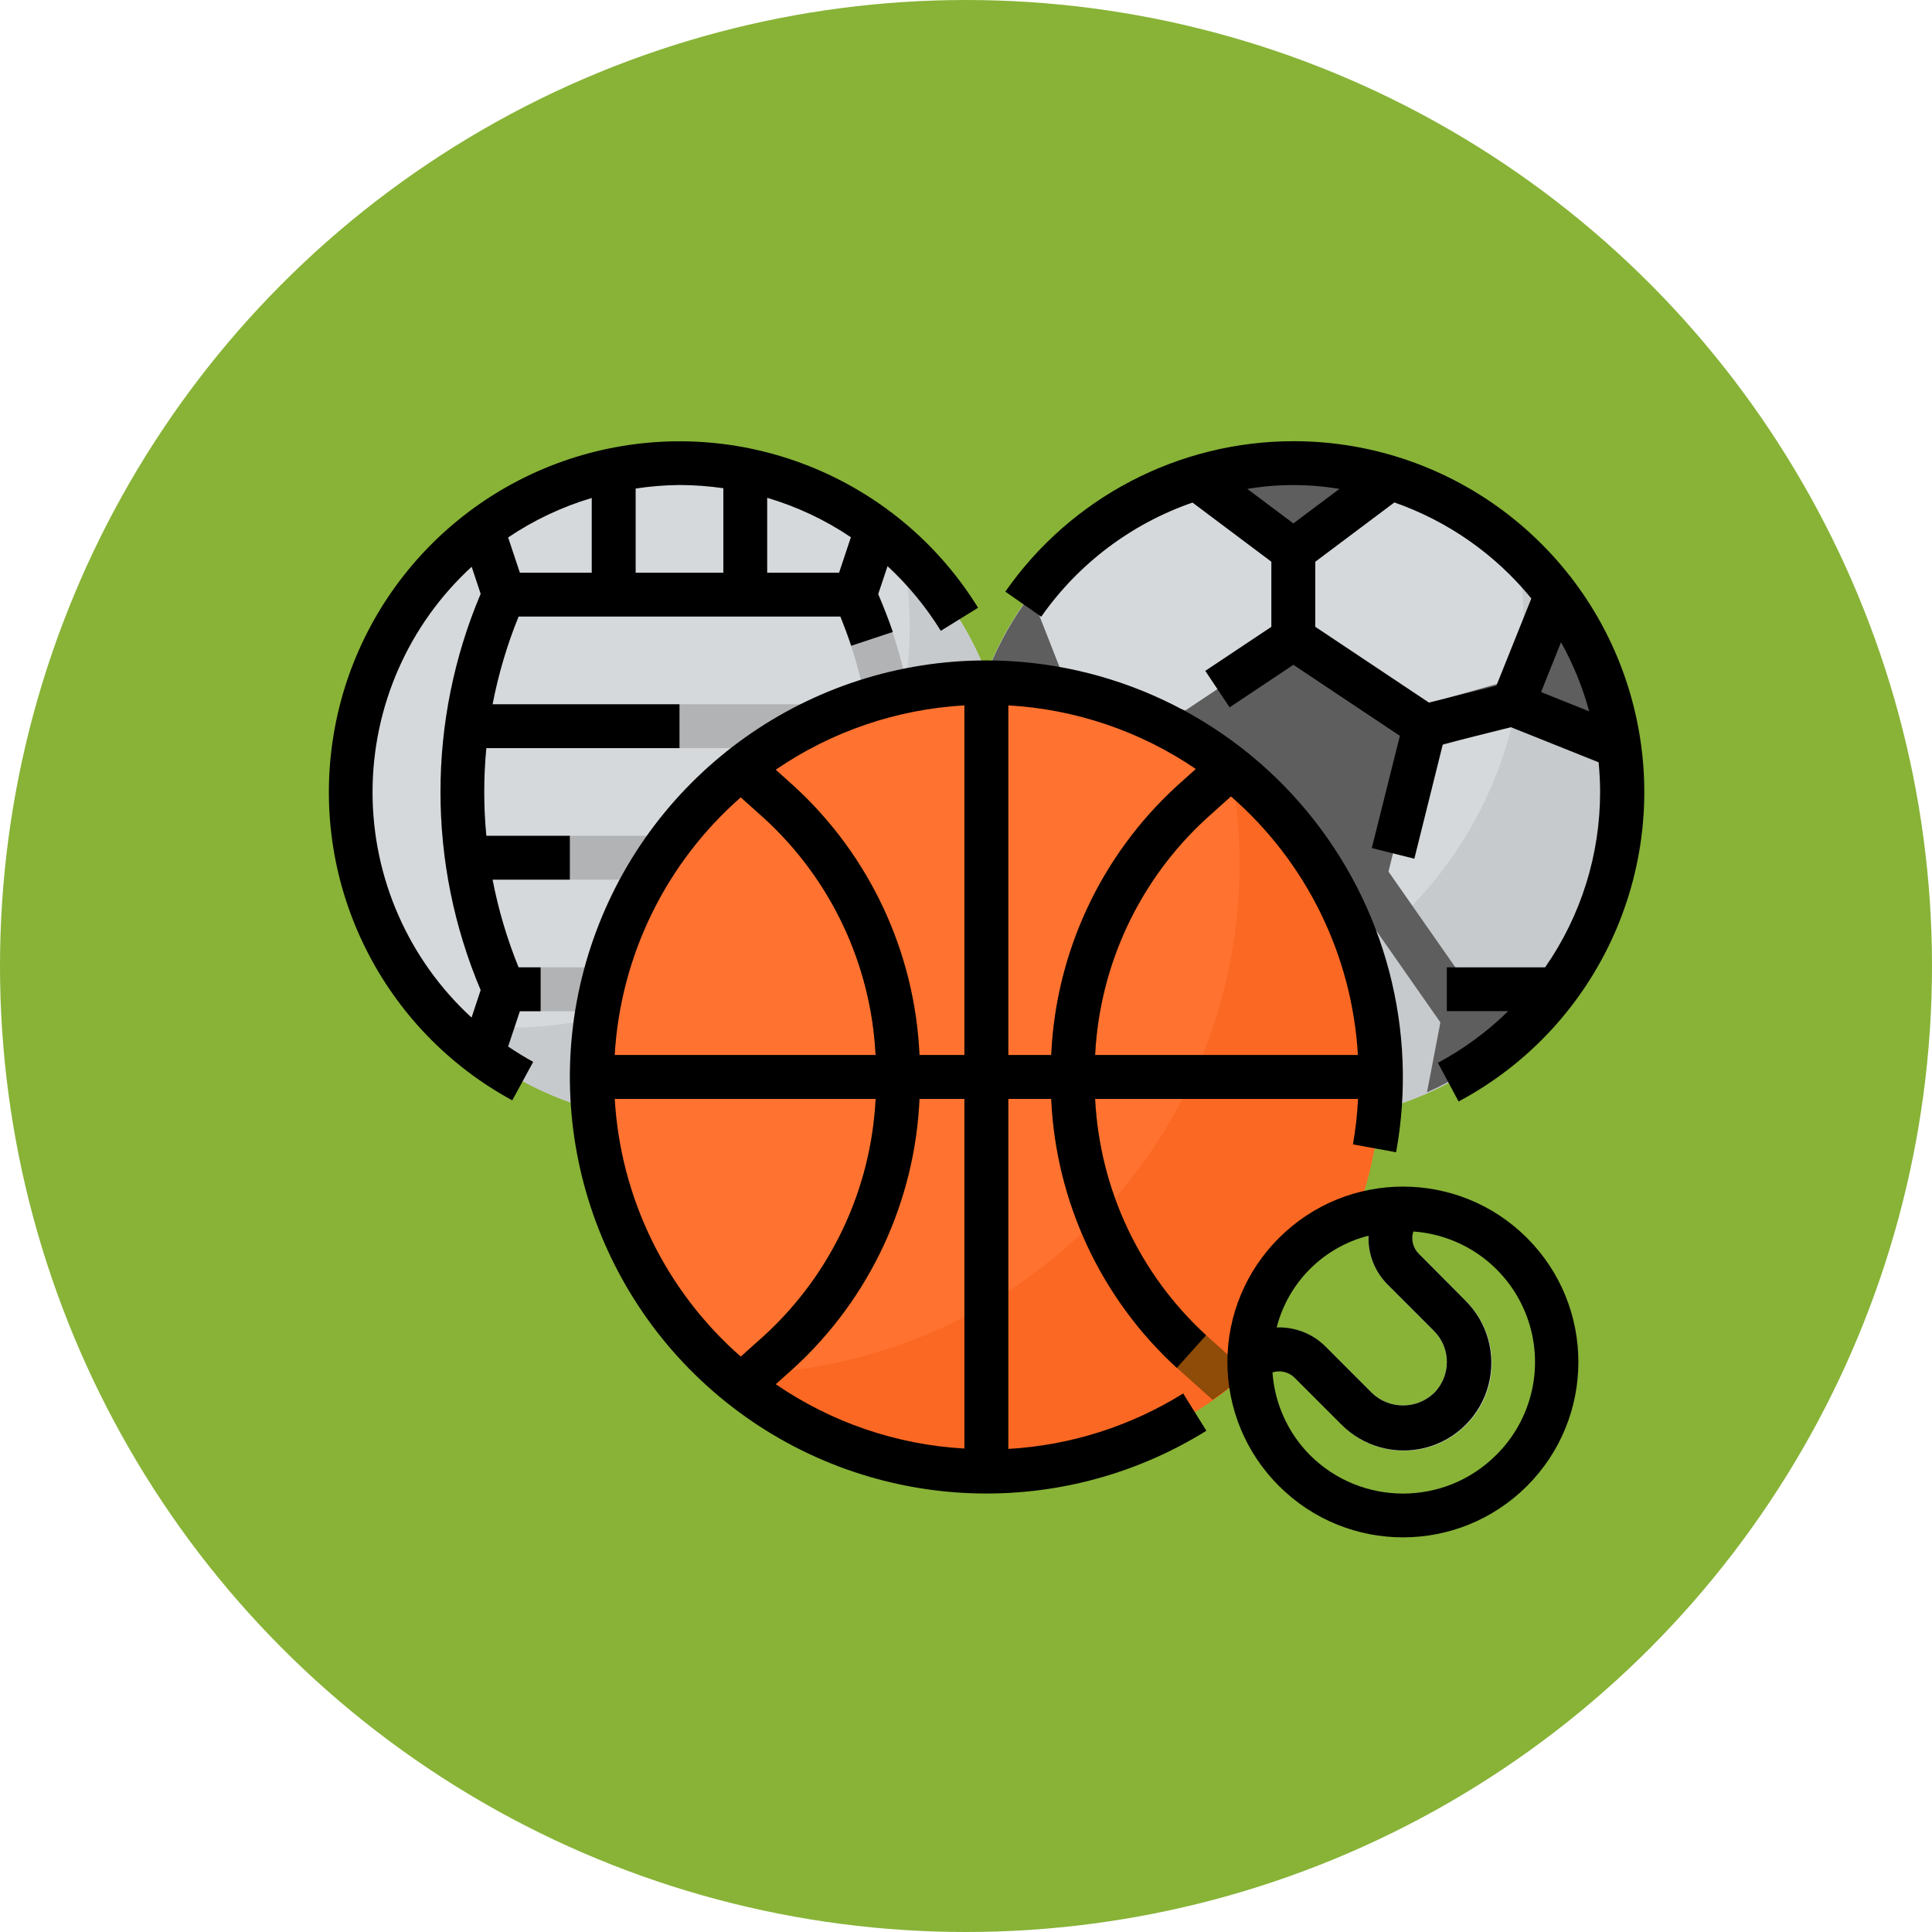
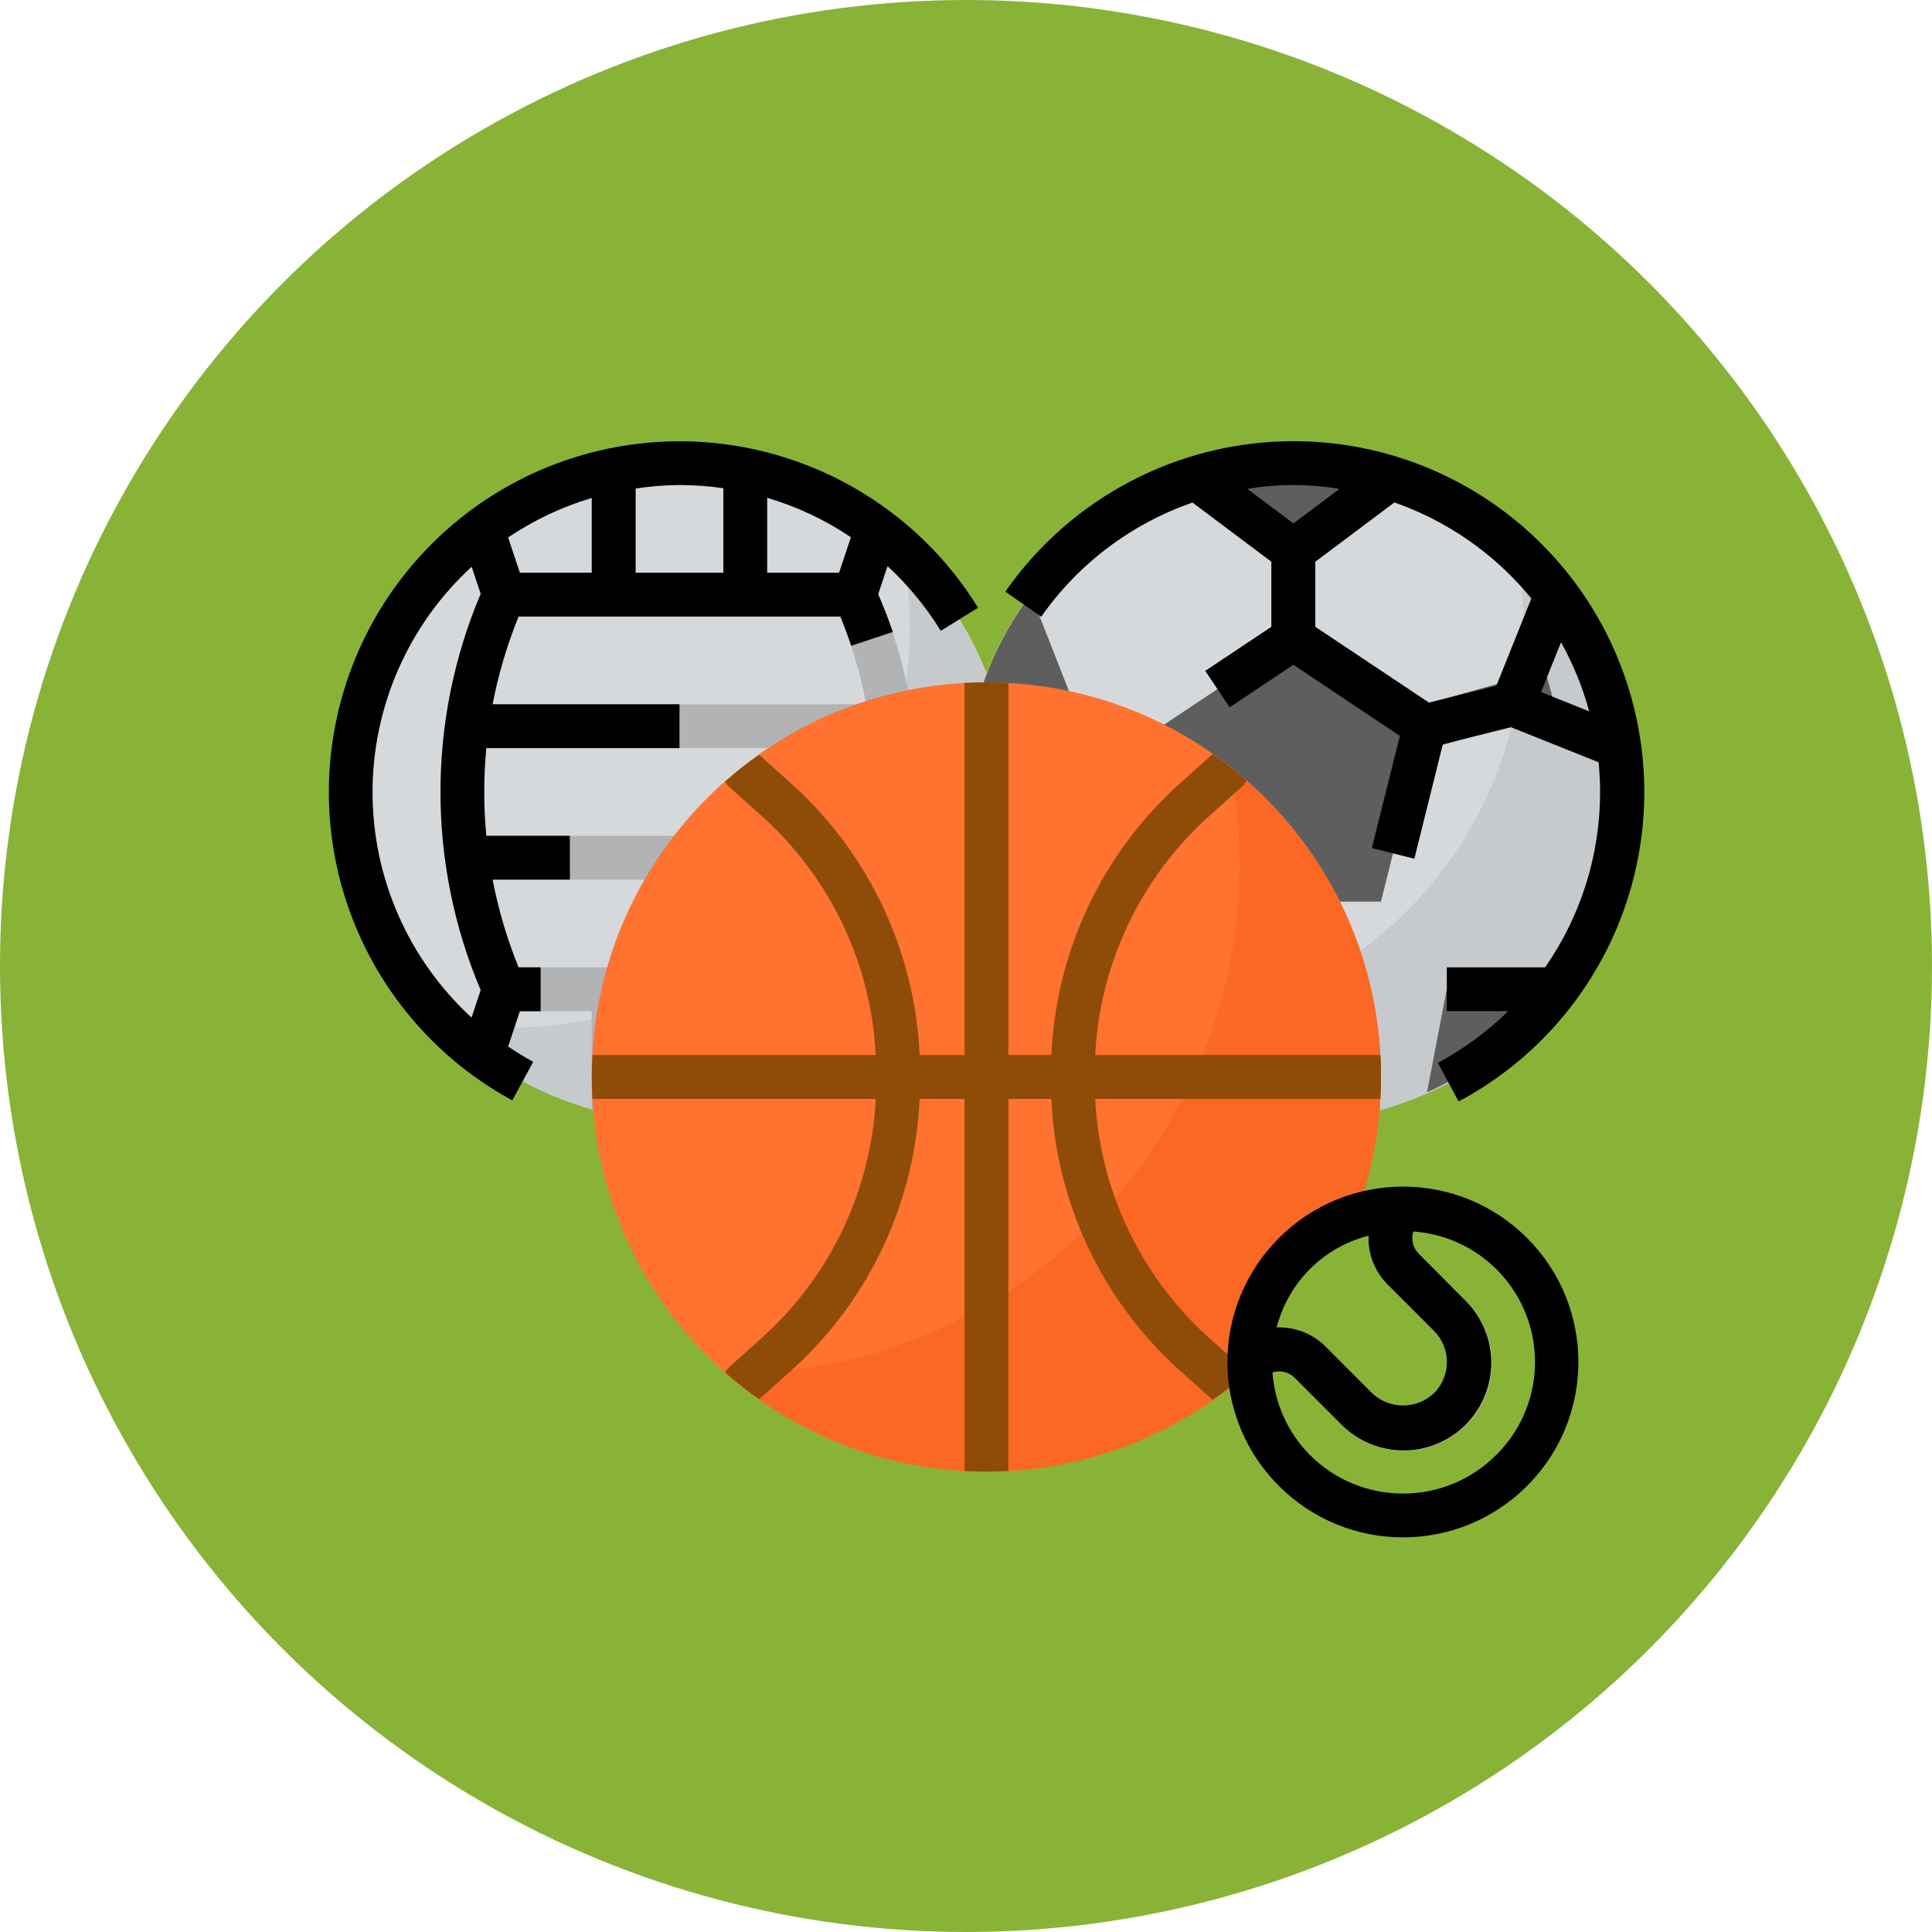
<svg xmlns="http://www.w3.org/2000/svg" width="47" height="47" viewBox="0 0 47 47" fill="none">
  <circle cx="23.5" cy="23.5" r="23.5" fill="#88B337" />
  <g clip-path="url(#clip0_223_3742)">
    <path d="M24.532 19.266C24.532 23.685 20.95 27.266 16.531 27.266C12.113 27.266 8.531 23.685 8.531 19.266C8.531 14.848 12.113 11.266 16.531 11.266C20.95 11.266 24.532 14.848 24.532 19.266Z" fill="#D6D9DB" />
    <path d="M21.951 13.394C22.509 16.254 21.756 19.213 19.902 21.459C18.047 23.706 15.284 25.005 12.371 25C11.853 24.996 11.335 24.952 10.824 24.866C12.855 26.952 15.858 27.769 18.665 27C21.472 26.23 23.639 23.996 24.323 21.166C25.006 18.337 24.098 15.36 21.951 13.394Z" fill="#C7CACC" />
    <path d="M21.363 14.446L21.771 13.234C21.489 12.987 21.189 12.761 20.875 12.556L20.41 13.933H18.661V11.563C18.311 11.466 17.954 11.393 17.595 11.346V13.933H15.461V11.346C15.101 11.393 14.745 11.466 14.395 11.563V13.933H12.645L12.181 12.555C11.867 12.76 11.567 12.987 11.285 13.234L11.692 14.446C10.389 17.527 10.389 21.005 11.692 24.087L11.29 25.304C11.573 25.551 11.873 25.777 12.188 25.982L12.645 24.6H14.395V26.97C14.745 27.067 15.101 27.139 15.461 27.187V24.6H17.595V27.187C17.954 27.139 18.311 27.067 18.661 26.97V24.6H20.41L20.866 25.982C21.181 25.778 21.481 25.552 21.765 25.305L21.363 24.087C22.667 21.005 22.667 17.527 21.363 14.446ZM12.614 15H20.442C20.722 15.688 20.934 16.403 21.074 17.133H11.982C12.122 16.403 12.333 15.688 12.614 15ZM20.442 23.533H12.614C12.333 22.845 12.122 22.13 11.982 21.4H21.074C20.934 22.13 20.722 22.845 20.442 23.533ZM21.227 20.333H11.829C11.761 19.623 11.761 18.909 11.829 18.2H21.227C21.294 18.909 21.294 19.623 21.227 20.333Z" fill="#B1B3B5" />
    <path d="M39.465 19.266C39.465 23.685 35.883 27.266 31.465 27.266C27.046 27.266 23.465 23.685 23.465 19.266C23.465 14.848 27.046 11.266 31.465 11.266C35.883 11.266 39.465 14.848 39.465 19.266Z" fill="#D6D9DB" />
    <path d="M36.885 13.394C37.51 16.524 36.556 19.761 34.334 22.052C32.112 24.343 28.905 25.395 25.758 24.866C27.788 26.952 30.792 27.769 33.599 27C36.406 26.23 38.573 23.996 39.257 21.166C39.94 18.337 39.032 15.36 36.885 13.394Z" fill="#C7CACC" />
    <path d="M30.93 12.866H31.996V16.11H30.93V12.866Z" fill="#5E5E5E" />
    <path d="M33.809 17.375L37.587 16.31L37.876 17.336L34.098 18.402L33.809 17.375Z" fill="#5E5E5E" />
-     <path d="M32.672 21.483L33.546 20.872L36.124 24.561L35.25 25.172L32.672 21.483Z" fill="#5E5E5E" />
-     <path d="M25.066 17.427L25.328 16.393L28.839 17.282L28.578 18.316L25.066 17.427Z" fill="#5E5E5E" />
    <path d="M26.73 24.45L29.575 20.805L30.416 21.462L27.571 25.106L26.73 24.45Z" fill="#5E5E5E" />
    <path d="M25.081 14.457C24.249 15.556 23.718 16.853 23.539 18.22L26.13 17.133L25.081 14.457Z" fill="#5E5E5E" />
    <path d="M33.796 11.614C32.286 11.153 30.675 11.15 29.164 11.605L31.461 13.399L33.796 11.614Z" fill="#5E5E5E" />
-     <path d="M39.38 18.174C39.197 16.832 38.674 15.559 37.86 14.476L36.797 17.133L39.38 18.174Z" fill="#5E5E5E" />
    <path d="M34.715 26.573C35.942 26.024 37.011 25.175 37.824 24.105L35.195 24.066L34.715 26.573Z" fill="#5E5E5E" />
    <path d="M25.141 24.158C25.964 25.222 27.041 26.063 28.274 26.602L27.728 24.066L25.141 24.158Z" fill="#5E5E5E" />
    <path d="M28.262 17.666L29.328 21.933H33.595L34.662 17.666L31.462 15.533L28.262 17.666Z" fill="#5E5E5E" />
    <path d="M33.595 26.2C33.595 31.502 29.297 35.8 23.995 35.8C18.692 35.8 14.395 31.502 14.395 26.2C14.395 20.898 18.692 16.6 23.995 16.6C29.297 16.6 33.595 20.898 33.595 26.2Z" fill="#FF7230" />
    <path d="M33.582 25.709C33.441 22.943 32.109 20.374 29.93 18.666C30.613 22.194 29.733 25.845 27.517 28.674C25.3 31.502 21.966 33.231 18.377 33.411C18.144 33.423 17.914 33.427 17.684 33.426C20.584 35.964 24.723 36.519 28.19 34.836C31.658 33.153 33.781 29.558 33.581 25.709H33.582Z" fill="#FA6823" />
    <path d="M33.585 25.709C33.585 25.694 33.582 25.681 33.581 25.666H26.643C26.753 23.469 27.724 21.404 29.344 19.916L30.221 19.13C30.264 19.089 30.3 19.041 30.328 18.988C30.064 18.758 29.788 18.543 29.502 18.343L28.633 19.123C26.787 20.813 25.688 23.166 25.577 25.666H24.531V16.615C24.19 16.596 23.848 16.595 23.507 16.612C23.492 16.612 23.479 16.615 23.465 16.616V25.666H22.371C22.259 23.166 21.161 20.813 19.316 19.123L18.468 18.362C18.18 18.564 17.904 18.782 17.64 19.014C17.663 19.056 17.692 19.095 17.726 19.13L18.603 19.916C20.224 21.404 21.194 23.469 21.304 25.666H14.414C14.394 26.008 14.393 26.349 14.411 26.691C14.411 26.705 14.414 26.719 14.415 26.733H21.304C21.194 28.93 20.224 30.995 18.603 32.483L17.726 33.27C17.692 33.304 17.663 33.344 17.639 33.386C17.903 33.619 18.18 33.837 18.468 34.04L19.316 33.279C21.161 31.588 22.26 29.234 22.371 26.733H23.465V35.784C23.806 35.803 24.148 35.804 24.489 35.787C24.503 35.787 24.517 35.784 24.531 35.783V26.733H25.577C25.688 29.233 26.787 31.586 28.632 33.277L29.5 34.056C29.787 33.856 30.062 33.64 30.326 33.41C30.298 33.357 30.262 33.31 30.219 33.27L29.342 32.483C27.722 30.995 26.753 28.93 26.643 26.733H33.582C33.601 26.392 33.602 26.05 33.585 25.709Z" fill="#8F4B08" />
    <path d="M37.865 33.133C37.865 35.195 36.194 36.867 34.132 36.867C32.07 36.867 30.398 35.195 30.398 33.133C30.398 31.071 32.07 29.4 34.132 29.4C36.194 29.4 37.865 31.071 37.865 33.133Z" fill="#88B337" />
    <path d="M31.491 33.51L32.623 34.642C33.158 35.196 33.951 35.418 34.697 35.223C35.443 35.028 36.026 34.445 36.221 33.7C36.416 32.954 36.194 32.16 35.639 31.625L34.508 30.493C34.408 30.393 34.352 30.257 34.352 30.116C34.356 29.958 34.424 29.809 34.541 29.703L34.747 29.454C34.31 29.38 33.863 29.384 33.427 29.466C33.157 30.07 33.287 30.778 33.754 31.247L34.885 32.379C35.301 32.795 35.301 33.471 34.885 33.887C34.463 34.29 33.799 34.29 33.377 33.887L32.245 32.756C31.773 32.294 31.066 32.168 30.463 32.439C30.377 32.897 30.377 33.367 30.463 33.825L30.737 33.51C30.945 33.302 31.283 33.302 31.491 33.51Z" fill="#D6D9DB" />
    <path d="M12.462 26.769L12.971 25.832C12.758 25.717 12.559 25.59 12.361 25.459L12.647 24.6H13.152V23.533H12.616C12.335 22.844 12.124 22.13 11.983 21.4H13.863V20.333H11.831C11.763 19.623 11.763 18.909 11.831 18.2H16.53V17.133H11.983C12.124 16.403 12.335 15.688 12.616 14.999H20.445C20.539 15.233 20.627 15.47 20.707 15.71L21.72 15.374C21.614 15.06 21.491 14.755 21.364 14.453L21.591 13.773C22.092 14.236 22.528 14.765 22.887 15.346L23.794 14.785C21.91 11.736 18.323 10.189 14.812 10.911C11.303 11.634 8.618 14.473 8.093 18.019C7.567 21.564 9.313 25.059 12.463 26.769H12.462ZM18.663 12.11C19.387 12.324 20.074 12.647 20.7 13.07L20.413 13.933H18.663V12.11ZM15.463 11.885C15.816 11.831 16.173 11.802 16.53 11.799C16.887 11.8 17.243 11.826 17.597 11.877V13.933H15.463V11.885ZM14.396 12.114V13.933H12.647L12.361 13.075C12.987 12.653 13.673 12.329 14.396 12.114ZM11.475 13.787L11.694 14.446C10.39 17.527 10.39 21.005 11.694 24.087L11.472 24.755C9.936 23.344 9.062 21.355 9.063 19.27C9.064 17.185 9.938 15.196 11.475 13.787Z" fill="black" />
    <path d="M31.464 10.733C28.67 10.735 26.054 12.102 24.457 14.393L25.33 15.003C26.234 13.713 27.522 12.741 29.01 12.226L30.93 13.666V15.248L29.321 16.32L29.913 17.208L31.464 16.173L34.055 17.901L33.372 20.631L34.407 20.89L35.1 18.105L36.757 17.691L38.89 18.545C38.912 18.782 38.926 19.022 38.926 19.265C38.927 20.79 38.461 22.279 37.589 23.532H35.197V24.598H36.69C36.183 25.096 35.607 25.519 34.98 25.855L35.483 26.796C38.939 24.953 40.696 20.994 39.745 17.195C38.794 13.396 35.38 10.731 31.464 10.733ZM30.344 11.894C31.085 11.769 31.842 11.769 32.584 11.894L31.464 12.733L30.344 11.894ZM36.402 16.682L34.762 17.092L31.997 15.248V13.666L33.917 12.226L33.913 12.22C35.221 12.676 36.377 13.485 37.253 14.559L36.402 16.682ZM38.659 17.304L37.49 16.836L37.975 15.624C38.271 16.154 38.501 16.718 38.66 17.304H38.659Z" fill="black" />
-     <path d="M23.994 16.066C19.694 16.067 15.863 18.783 14.437 22.84C13.011 26.896 14.301 31.411 17.655 34.103C21.009 36.794 25.696 37.076 29.348 34.806L28.783 33.899C27.5 34.698 26.037 35.162 24.528 35.248V26.733H25.573C25.684 29.233 26.783 31.586 28.628 33.277L29.341 32.483C27.72 30.995 26.75 28.93 26.64 26.733H33.037C33.019 27.104 32.978 27.473 32.914 27.839L33.963 28.031C34.503 25.072 33.703 22.026 31.778 19.716C29.853 17.405 27.002 16.068 23.994 16.066ZM18.021 19.397L18.6 19.916C20.221 21.404 21.191 23.469 21.3 25.666H14.954C15.095 23.25 16.2 20.991 18.021 19.397ZM18.021 33.002C16.2 31.408 15.096 29.149 14.955 26.733H21.302C21.192 28.93 20.221 30.995 18.601 32.483L18.021 33.002ZM23.461 35.239C21.816 35.147 20.229 34.605 18.87 33.673L19.312 33.277C21.157 31.586 22.256 29.233 22.367 26.733H23.461V35.239ZM23.461 25.666H22.367C22.256 23.167 21.157 20.813 19.312 19.123L18.87 18.726C20.229 17.794 21.816 17.253 23.461 17.16V25.666ZM25.573 25.666H24.528V17.16C26.161 17.252 27.739 17.787 29.091 18.707L28.628 19.123C26.783 20.813 25.684 23.167 25.573 25.666ZM26.64 25.666C26.75 23.469 27.72 21.404 29.341 19.916L29.944 19.373C31.779 20.969 32.893 23.238 33.034 25.666H26.64Z" fill="black" />
    <path d="M31.114 36.15C32.78 37.816 35.481 37.816 37.148 36.15C38.814 34.484 38.814 31.782 37.148 30.116C35.481 28.45 32.78 28.45 31.114 30.116C30.311 30.915 29.859 32.001 29.859 33.133C29.859 34.266 30.311 35.352 31.114 36.15ZM34.383 29.959C35.631 30.047 36.711 30.857 37.145 32.03C37.579 33.203 37.286 34.521 36.395 35.399C35.144 36.646 33.12 36.646 31.868 35.399C31.333 34.859 31.009 34.146 30.956 33.388C31.143 33.327 31.349 33.375 31.49 33.513L32.621 34.644C33.158 35.193 33.949 35.411 34.691 35.216C35.433 35.02 36.013 34.44 36.209 33.697C36.406 32.955 36.187 32.164 35.638 31.628L34.509 30.493C34.371 30.352 34.322 30.146 34.383 29.959ZM33.292 30.061C33.274 30.504 33.442 30.934 33.755 31.247L34.886 32.379C35.302 32.795 35.302 33.471 34.886 33.888C34.464 34.291 33.799 34.291 33.377 33.888L32.246 32.756C31.932 32.443 31.501 32.276 31.058 32.293C31.338 31.196 32.195 30.34 33.292 30.061Z" fill="black" />
  </g>
  <defs>
    <clipPath id="clip0_223_3742">
      <rect width="32" height="32" fill="white" transform="translate(8 8)" />
    </clipPath>
  </defs>
</svg>